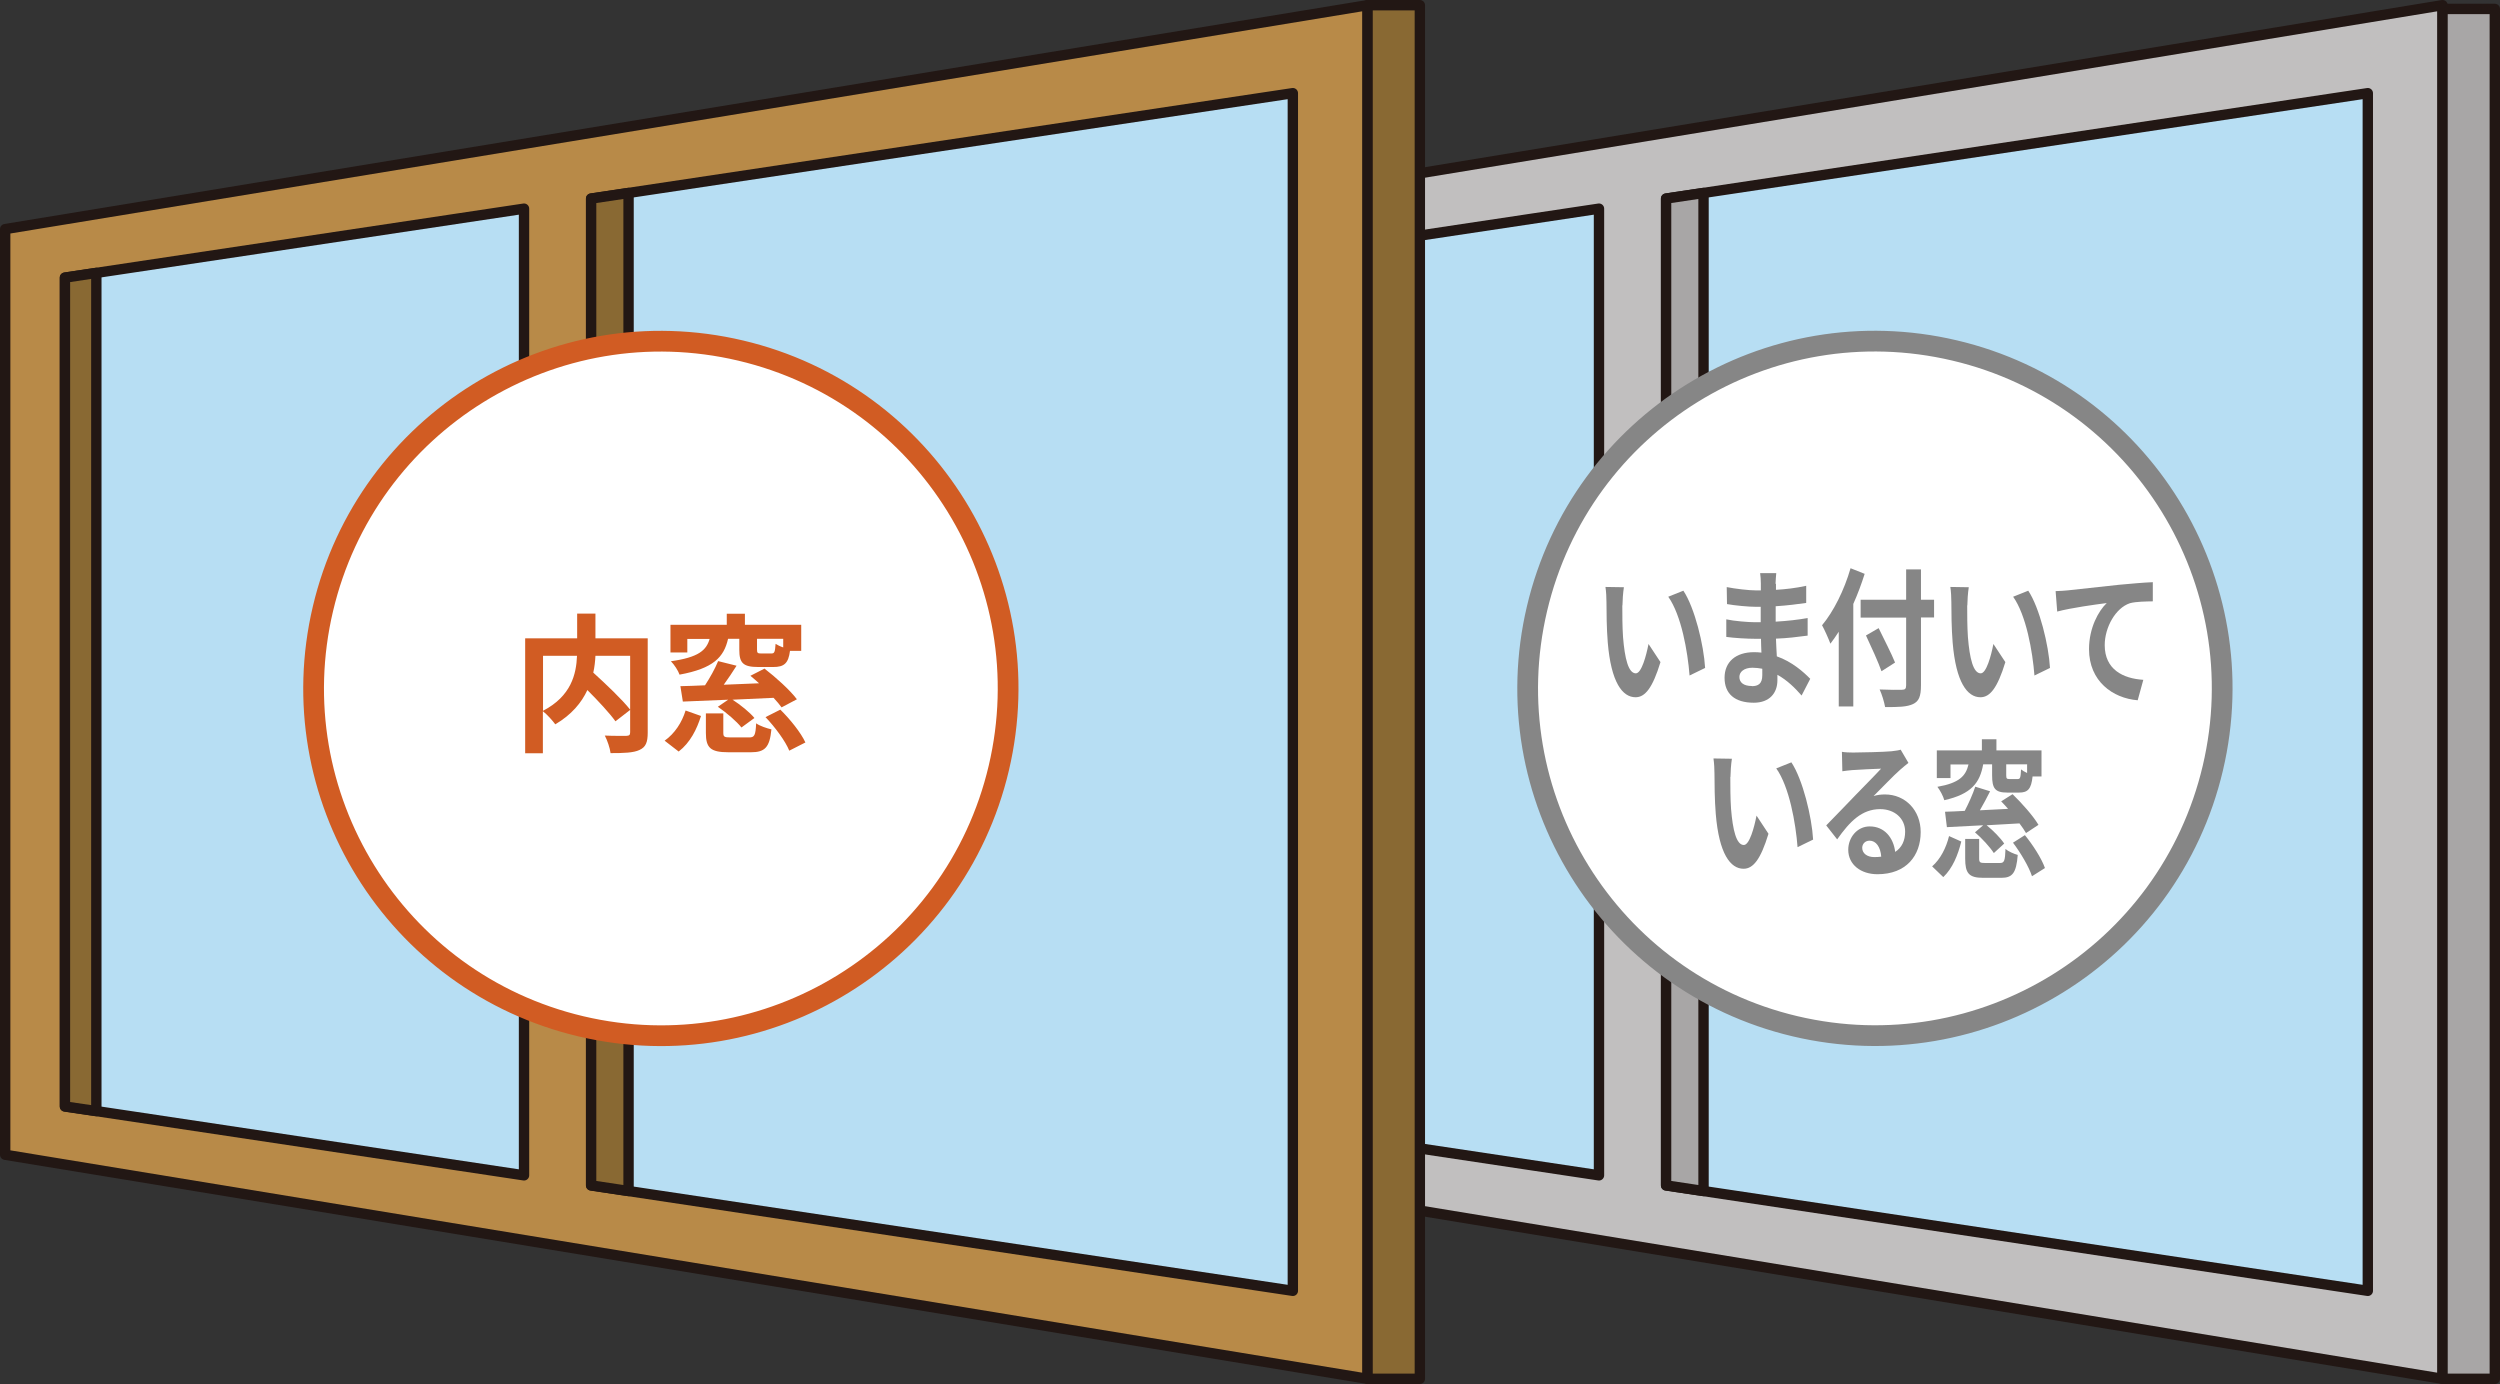
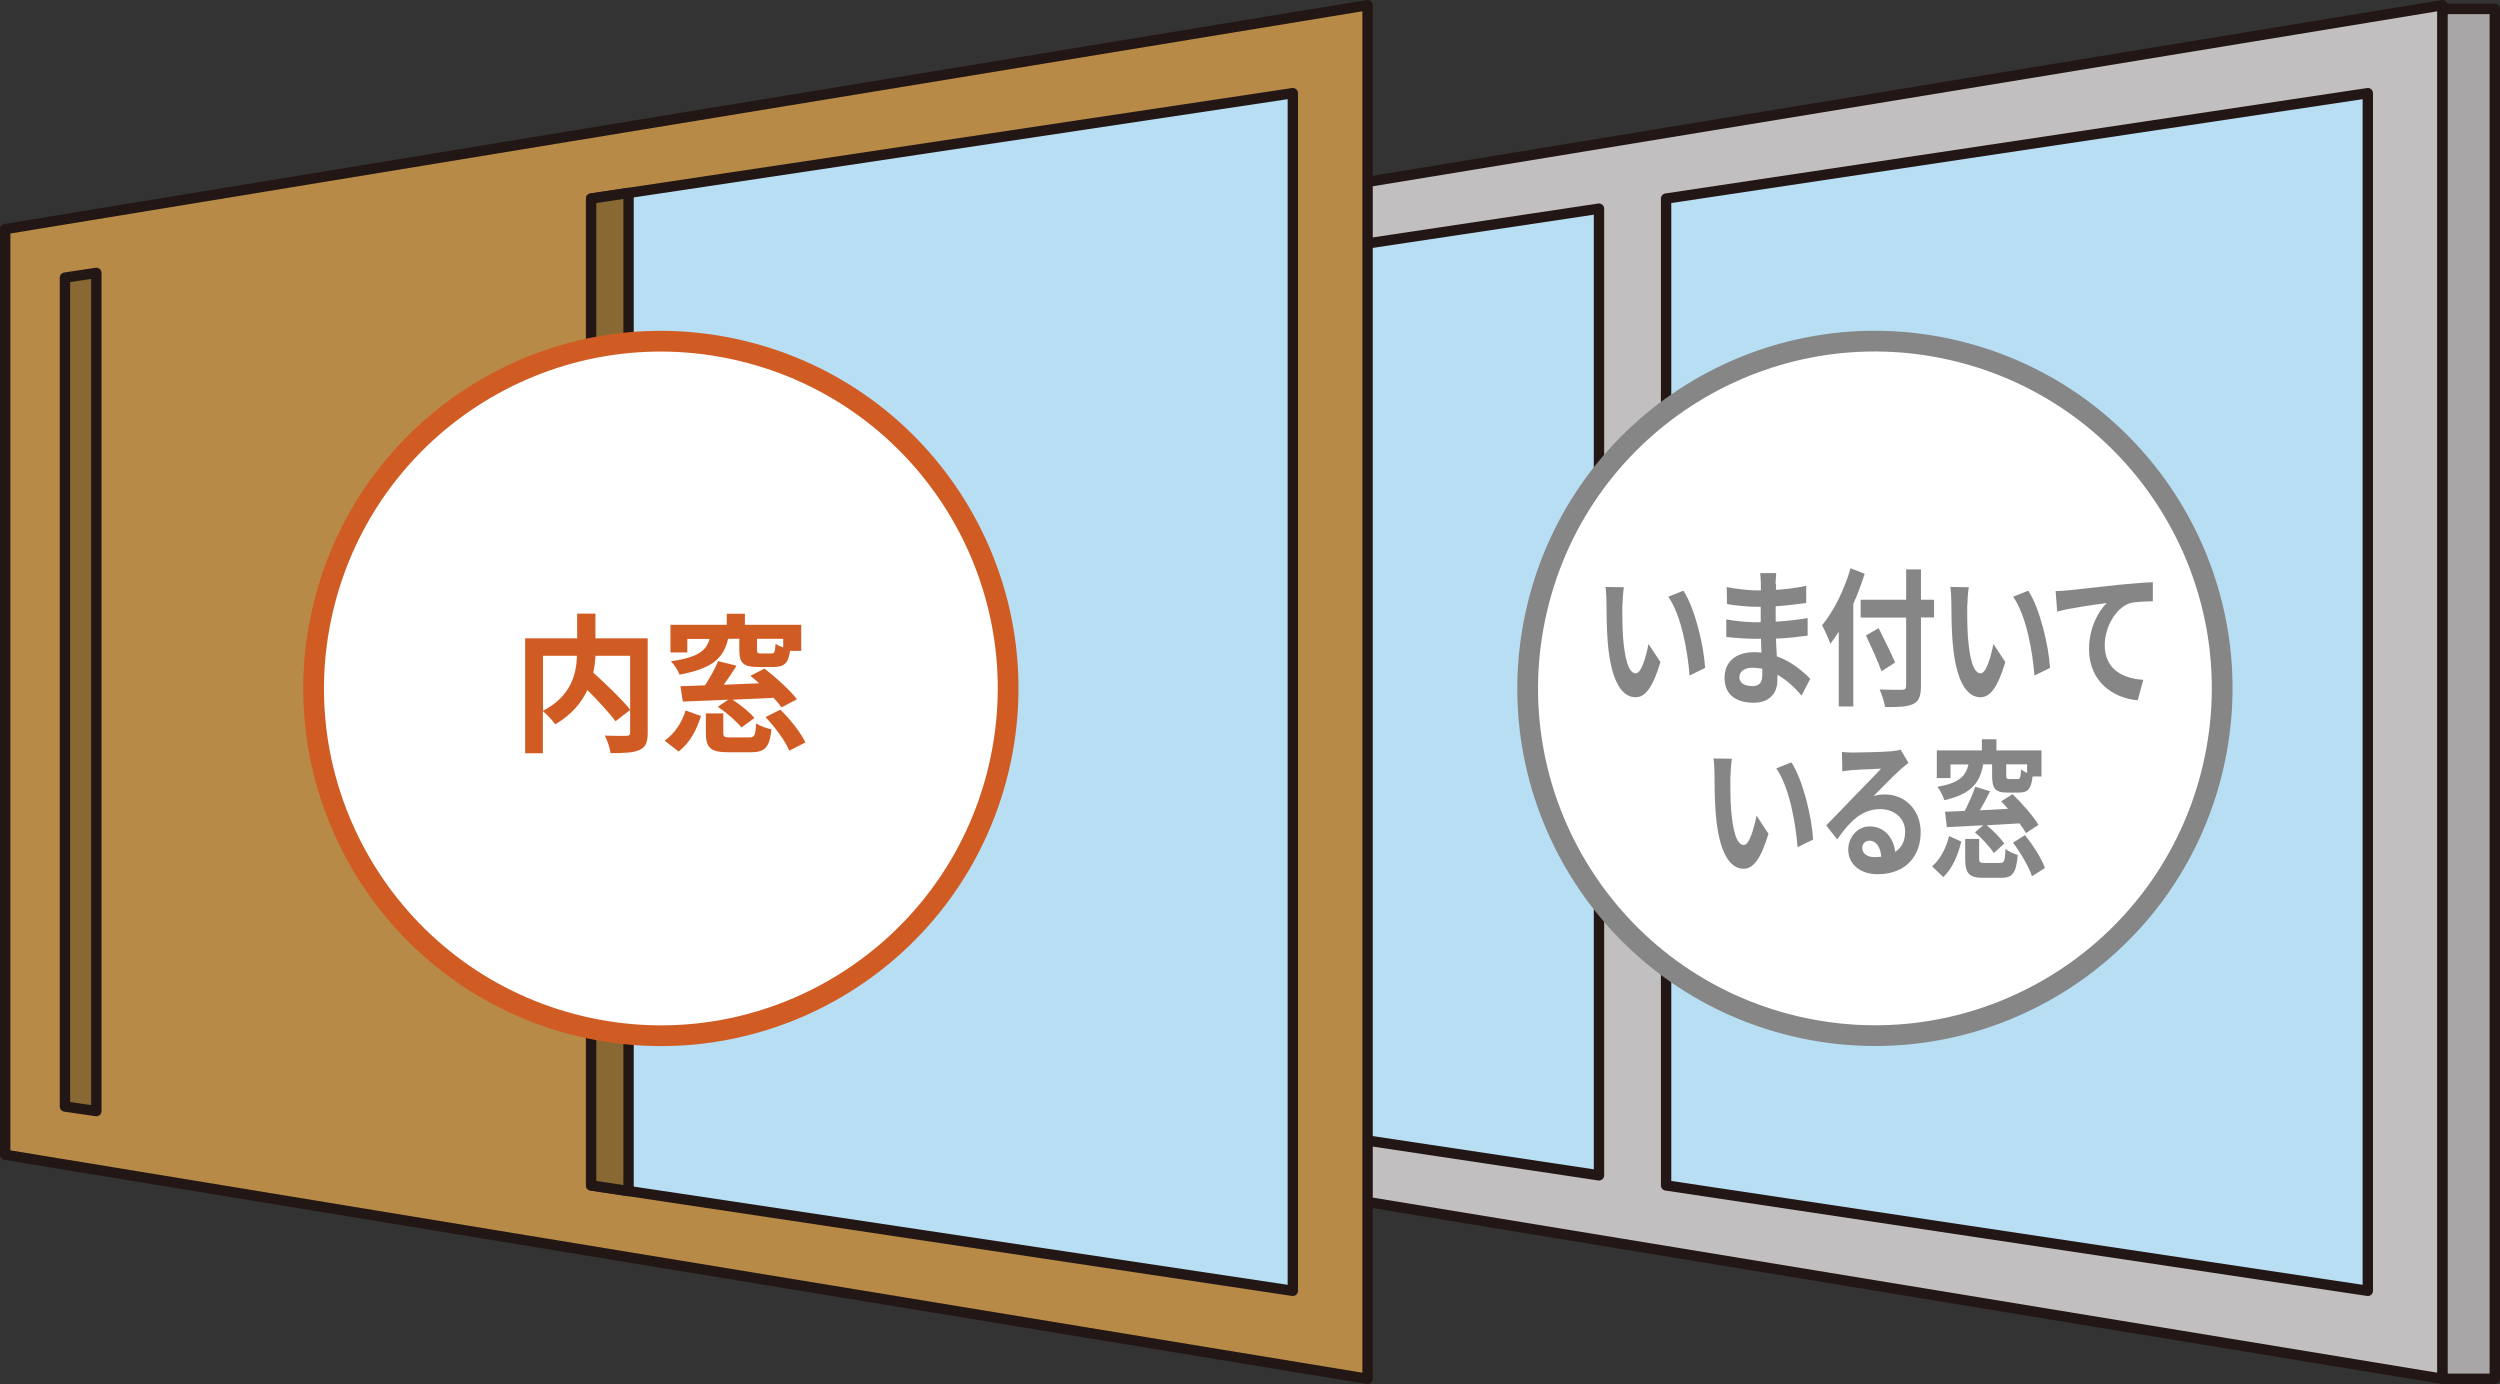
<svg xmlns="http://www.w3.org/2000/svg" id="_レイヤー_2" data-name="レイヤー 2" viewBox="0 0 173.61 96.11">
  <rect x="0" y="0" width="173.61" height="96.11" fill="#333333" stroke="none" />
  <defs>
    <style>
      .cls-1 {
        fill: #a8a6a6;
      }

      .cls-1, .cls-2, .cls-3, .cls-4, .cls-5 {
        stroke: #221714;
        stroke-linecap: round;
        stroke-linejoin: round;
        stroke-width: .72px;
      }

      .cls-2 {
        fill: #896933;
      }

      .cls-3 {
        fill: #b88a48;
      }

      .cls-4 {
        fill: #b7def3;
      }

      .cls-5 {
        fill: #c1bfbf;
      }

      .cls-6 {
        fill: #868686;
      }

      .cls-6, .cls-7 {
        stroke-width: 0px;
      }

      .cls-7 {
        fill: #d15c23;
      }

      .cls-8 {
        stroke: #868686;
      }

      .cls-8, .cls-9 {
        fill: #fff;
        stroke-miterlimit: 10;
        stroke-width: 1.44px;
      }

      .cls-9 {
        stroke: #d15c23;
      }
    </style>
  </defs>
  <g id="text">
    <g>
      <g>
        <polygon class="cls-5" points="169.62 95.75 75.01 80.19 75.01 15.91 169.62 .36 169.62 95.75" />
        <rect class="cls-1" x="169.62" y=".62" width="3.63" height="95.13" />
        <g>
          <polygon class="cls-4" points="111.04 14.49 79.16 19.28 79.16 76.83 111.04 81.62 111.04 14.49" />
          <polygon class="cls-4" points="115.7 13.79 115.7 82.32 164.43 89.64 164.43 6.47 115.7 13.79" />
        </g>
-         <polygon class="cls-1" points="118.3 82.71 115.7 82.32 115.7 13.79 118.3 13.4 118.3 82.71" />
-         <polygon class="cls-1" points="81.34 77.16 79.16 76.84 79.16 19.28 81.34 18.95 81.34 77.16" />
      </g>
      <g>
        <polygon class="cls-3" points="94.97 95.75 .36 80.19 .36 15.91 94.97 .36 94.97 95.75" />
-         <rect class="cls-2" x="94.97" y=".36" width="3.63" height="95.39" />
        <g>
-           <polygon class="cls-4" points="36.39 14.49 4.51 19.28 4.51 76.83 36.39 81.62 36.39 14.49" />
          <polygon class="cls-4" points="41.05 13.79 41.05 82.32 89.78 89.64 89.78 6.47 41.05 13.79" />
        </g>
        <polygon class="cls-2" points="43.65 82.71 41.05 82.32 41.05 13.79 43.65 13.4 43.65 82.71" />
        <polygon class="cls-2" points="6.69 77.16 4.51 76.84 4.51 19.28 6.69 18.95 6.69 77.16" />
      </g>
      <g>
        <circle class="cls-9" cx="45.89" cy="47.81" r="24.11" transform="translate(-11.18 81.49) rotate(-76.72)" />
        <g>
          <path class="cls-7" d="m44.98,50.88c0,.66-.13,1-.57,1.2-.42.2-1.09.22-2.01.22-.04-.35-.23-.9-.4-1.22.61.03,1.31.02,1.5.02.2-.01.26-.06.26-.25v-1.55l-1.02.79c-.41-.57-1.19-1.41-1.95-2.17-.4.87-1.1,1.72-2.23,2.38-.18-.25-.56-.68-.86-.91v2.92h-1.23v-7.98h3.61v-1.72h1.27v1.72h3.63v6.55Zm-7.27-1.52c1.96-1.02,2.31-2.55,2.36-3.82h-2.36v3.82Zm3.64-3.82c-.02.38-.06.77-.15,1.17.88.8,1.99,1.85,2.56,2.57v-3.74h-2.41Z" />
          <path class="cls-7" d="m46.15,51.44c.71-.5,1.21-1.28,1.46-2.1l1.07.38c-.29.93-.75,1.85-1.55,2.47l-.97-.75Zm1.59-6.13h-1.18v-1.92h3.91v-.77h1.26v.77h3.91v1.81h-.78c-.11.87-.41,1.12-1.16,1.12h-1.04c-1.07,0-1.32-.29-1.32-1.2v-.76h-.78c-.29,1.28-1.02,2.06-3.37,2.49-.09-.27-.37-.7-.6-.93,1.92-.27,2.46-.76,2.69-1.55h-1.55v.94Zm6.55,3.83c-.15-.2-.34-.44-.57-.68-.95.04-1.93.09-2.85.13.56.36,1.2.88,1.52,1.27l-.9.66c-.33-.42-1.04-1.03-1.64-1.44l.72-.49c-1.17.05-2.27.09-3.15.13l-.17-1.07c.5-.01,1.08-.03,1.71-.06.34-.52.7-1.16.91-1.68l1.28.32c-.28.45-.59.9-.89,1.32.79-.03,1.62-.07,2.45-.1-.21-.19-.4-.36-.6-.52l.98-.5c.78.6,1.77,1.49,2.25,2.13l-1.06.56Zm-2.27,2.07c.37,0,.45-.13.49-.98.24.18.75.35,1.06.42-.12,1.26-.46,1.59-1.42,1.59h-1.57c-1.25,0-1.56-.32-1.56-1.34v-1.36h1.21v1.35c0,.28.07.32.51.32h1.3Zm2.37-6.85h-1.82v.75c0,.24.05.27.29.27h.71c.21,0,.25-.09.29-.67.12.08.32.18.53.25v-.59Zm-.2,4.92c.67.66,1.43,1.6,1.74,2.28l-1.12.57c-.26-.65-.98-1.63-1.65-2.33l1.03-.52Z" />
        </g>
      </g>
      <g>
        <circle class="cls-8" cx="130.21" cy="47.81" r="24.11" transform="translate(53.76 163.55) rotate(-76.72)" />
        <g>
          <path class="cls-6" d="m112.66,42.04c0,.67,0,1.45.05,2.2.12,1.49.37,2.52.89,2.52.39,0,.72-1.21.88-2.04l.83,1.26c-.55,1.8-1.07,2.44-1.73,2.44-.91,0-1.7-1.03-1.93-3.8-.08-.95-.09-2.17-.09-2.8,0-.29-.02-.74-.07-1.06l1.28.02c-.06.37-.1.97-.1,1.26Zm5.76,4.34l-1.09.53c-.13-1.67-.57-4.19-1.48-5.47l1.05-.42c.79,1.19,1.42,3.78,1.51,5.37Z" />
          <path class="cls-6" d="m123.33,40.54c0,.1,0,.26,0,.42.68-.04,1.37-.12,2.1-.28v1.19c-.56.08-1.31.18-2.12.23v1.07c.84-.05,1.54-.13,2.22-.25v1.22c-.76.1-1.4.18-2.2.21.02.39.03.82.06,1.23,1.05.37,1.84,1.07,2.32,1.56l-.6,1.16c-.45-.52-1.01-1.07-1.68-1.44,0,.15,0,.27,0,.38,0,.88-.54,1.56-1.64,1.56-1.33,0-2.03-.63-2.03-1.73s.77-1.78,2.05-1.78c.17,0,.35.01.51.03-.02-.32-.02-.65-.03-.96h-.43c-.48,0-1.43-.05-1.98-.13v-1.22c.53.12,1.55.2,1.99.2h.4c0-.34,0-.71,0-1.07h-.31c-.52,0-1.49-.09-2.03-.19l-.02-1.18c.6.12,1.54.23,2.05.23h.32v-.49c0-.2-.02-.52-.05-.71h1.12c-.02.21-.04.47-.05.74Zm-1.68,7.11c.44,0,.73-.16.73-.76,0-.11,0-.26,0-.45-.22-.04-.45-.07-.68-.07-.59,0-.91.29-.91.64,0,.39.3.63.87.63Z" />
          <path class="cls-6" d="m129.49,39.85c-.22.69-.48,1.4-.79,2.09v7.12h-1.01v-5.19c-.19.3-.39.58-.58.83-.11-.3-.41-.98-.58-1.28.79-.94,1.54-2.43,1.98-3.96l.98.39Zm4.82,3.03h-.91v4.7c0,.8-.15,1.12-.55,1.31-.41.2-1.03.22-1.94.21-.06-.35-.23-.9-.38-1.22.64.03,1.37.03,1.56.02.21,0,.28-.08.28-.31v-4.7h-3.16v-1.24h3.16v-2.11h1.03v2.11h.91v1.24Zm-3.65,3.74c-.22-.63-.71-1.7-1.08-2.49l.88-.51c.37.76.89,1.77,1.14,2.39l-.94.6Z" />
          <path class="cls-6" d="m136.61,42.04c0,.67,0,1.45.05,2.2.12,1.49.37,2.52.89,2.52.39,0,.72-1.21.88-2.04l.83,1.26c-.55,1.8-1.07,2.44-1.73,2.44-.91,0-1.7-1.03-1.93-3.8-.08-.95-.09-2.17-.09-2.8,0-.29-.02-.74-.07-1.06l1.28.02c-.06.37-.1.97-.1,1.26Zm5.76,4.34l-1.09.53c-.13-1.67-.57-4.19-1.48-5.47l1.05-.42c.79,1.19,1.42,3.78,1.51,5.37Z" />
          <path class="cls-6" d="m143.57,41c.69-.07,2.06-.23,3.58-.39.86-.08,1.77-.16,2.35-.18v1.33c-.44.01-1.15.01-1.59.13-1,.33-1.75,1.68-1.75,2.91,0,1.7,1.28,2.32,2.68,2.41l-.39,1.42c-1.73-.14-3.38-1.32-3.38-3.55,0-1.49.67-2.67,1.23-3.2-.78.1-2.47.33-3.44.59l-.11-1.42c.33-.01.66-.03.82-.05Z" />
          <path class="cls-6" d="m120.16,53.96c0,.67,0,1.45.05,2.2.12,1.49.37,2.52.89,2.52.39,0,.72-1.21.88-2.04l.83,1.26c-.55,1.8-1.07,2.43-1.73,2.43-.91,0-1.7-1.03-1.93-3.8-.08-.95-.09-2.17-.09-2.8,0-.29-.02-.74-.07-1.06l1.28.02c-.06.37-.1.97-.1,1.26Zm5.76,4.34l-1.09.53c-.13-1.67-.57-4.19-1.48-5.47l1.05-.42c.79,1.19,1.42,3.78,1.51,5.37Z" />
          <path class="cls-6" d="m128.67,52.26c.44,0,2.22-.04,2.69-.09.34-.04.53-.07.63-.11l.54.92c-.19.16-.39.3-.58.48-.45.39-1.32,1.31-1.84,1.82.27-.08.52-.11.79-.11,1.41,0,2.48,1.1,2.48,2.61,0,1.64-1,2.93-3,2.93-1.15,0-2.03-.66-2.03-1.7,0-.84.61-1.62,1.49-1.62,1.03,0,1.65.79,1.77,1.77.46-.3.69-.78.69-1.41,0-.93-.75-1.56-1.73-1.56-1.27,0-2.1.84-2.99,2.1l-.76-.97c.59-.59,1.59-1.65,2.08-2.15.46-.48,1.33-1.35,1.73-1.79-.42.01-1.57.07-2.01.1-.22.02-.49.05-.68.08l-.03-1.35c.23.04.52.05.76.05Zm1.49,7.26c.17,0,.33-.01.48-.03-.05-.67-.36-1.11-.81-1.11-.32,0-.51.24-.51.5,0,.38.34.64.84.64Z" />
          <path class="cls-6" d="m134.18,60.16c.57-.5.97-1.28,1.17-2.1l.85.38c-.23.93-.6,1.85-1.25,2.47l-.78-.75Zm1.27-6.13h-.95v-1.92h3.13v-.77h1.01v.77h3.13v1.81h-.62c-.09.87-.33,1.12-.93,1.12h-.83c-.85,0-1.05-.29-1.05-1.2v-.76h-.62c-.23,1.28-.81,2.06-2.7,2.49-.07-.27-.3-.7-.48-.93,1.54-.27,1.97-.76,2.16-1.55h-1.25v.94Zm5.25,3.83c-.12-.2-.27-.44-.46-.68-.76.04-1.54.09-2.28.13.45.36.96.88,1.22,1.27l-.72.66c-.27-.42-.83-1.03-1.31-1.44l.57-.49c-.94.05-1.82.09-2.52.13l-.13-1.07c.4-.01.86-.03,1.37-.06.27-.52.56-1.16.73-1.68l1.03.32c-.22.45-.47.9-.71,1.32.63-.03,1.29-.07,1.96-.1-.17-.19-.32-.36-.48-.52l.79-.5c.62.6,1.42,1.49,1.8,2.13l-.85.56Zm-1.82,2.07c.3,0,.36-.13.39-.98.19.18.6.35.85.42-.1,1.26-.37,1.59-1.14,1.59h-1.26c-1,0-1.25-.32-1.25-1.34v-1.36h.97v1.35c0,.28.06.32.41.32h1.04Zm1.9-6.85h-1.46v.75c0,.24.04.27.23.27h.57c.17,0,.2-.09.23-.67.1.08.26.18.42.25v-.59Zm-.16,4.92c.54.66,1.15,1.6,1.39,2.28l-.9.57c-.21-.65-.79-1.63-1.32-2.33l.82-.52Z" />
        </g>
      </g>
    </g>
  </g>
</svg>